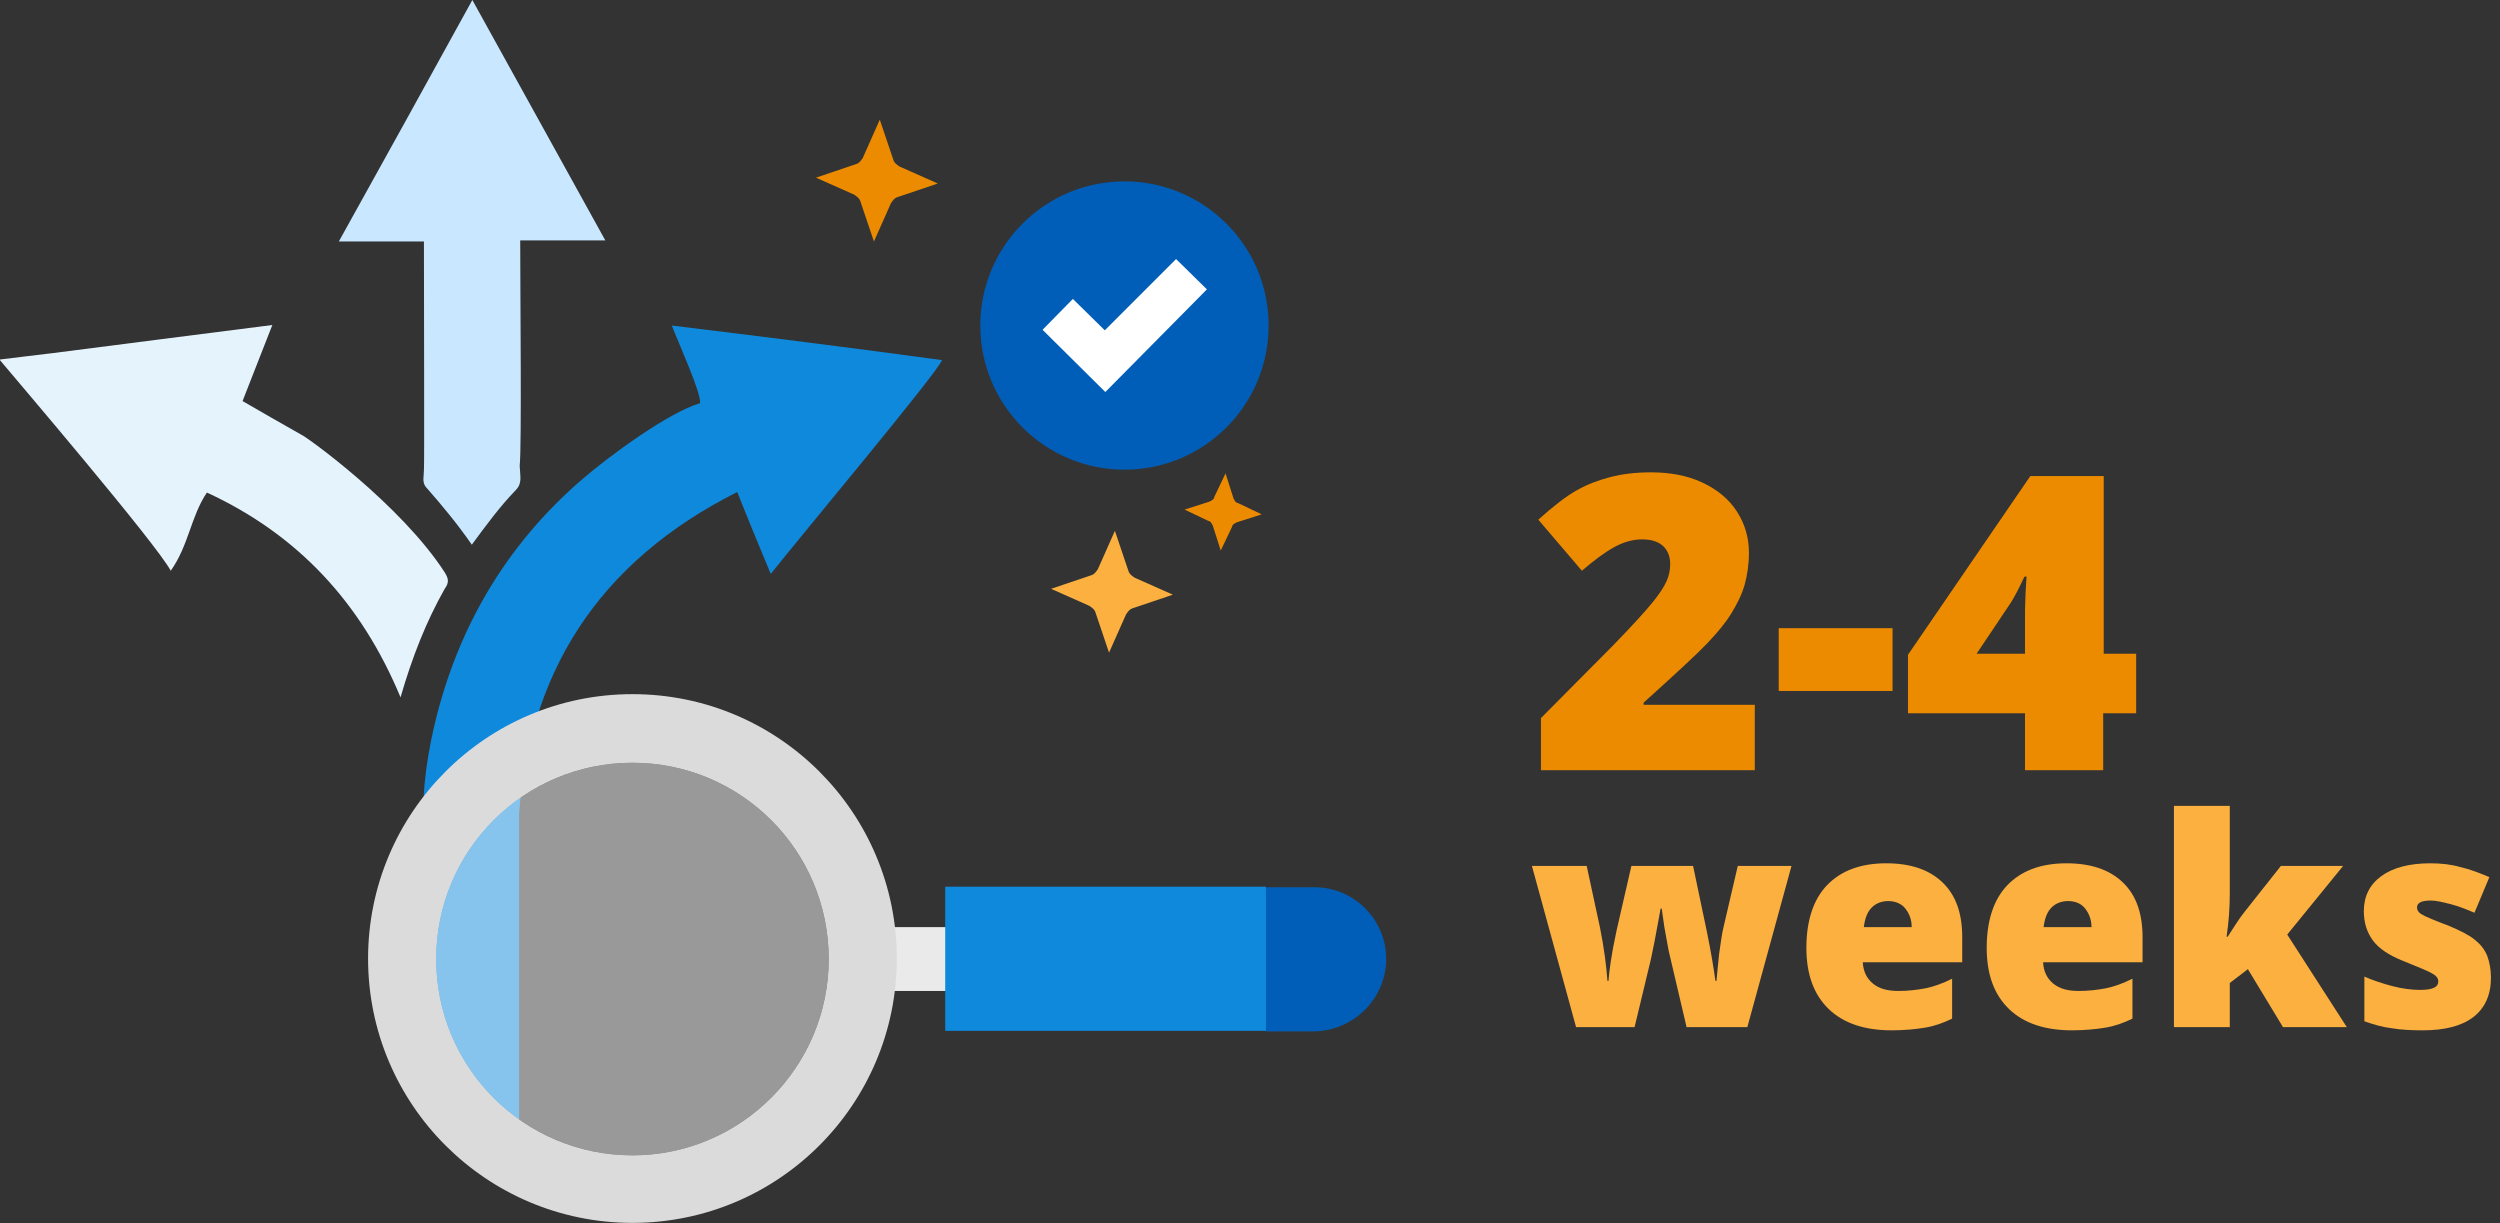
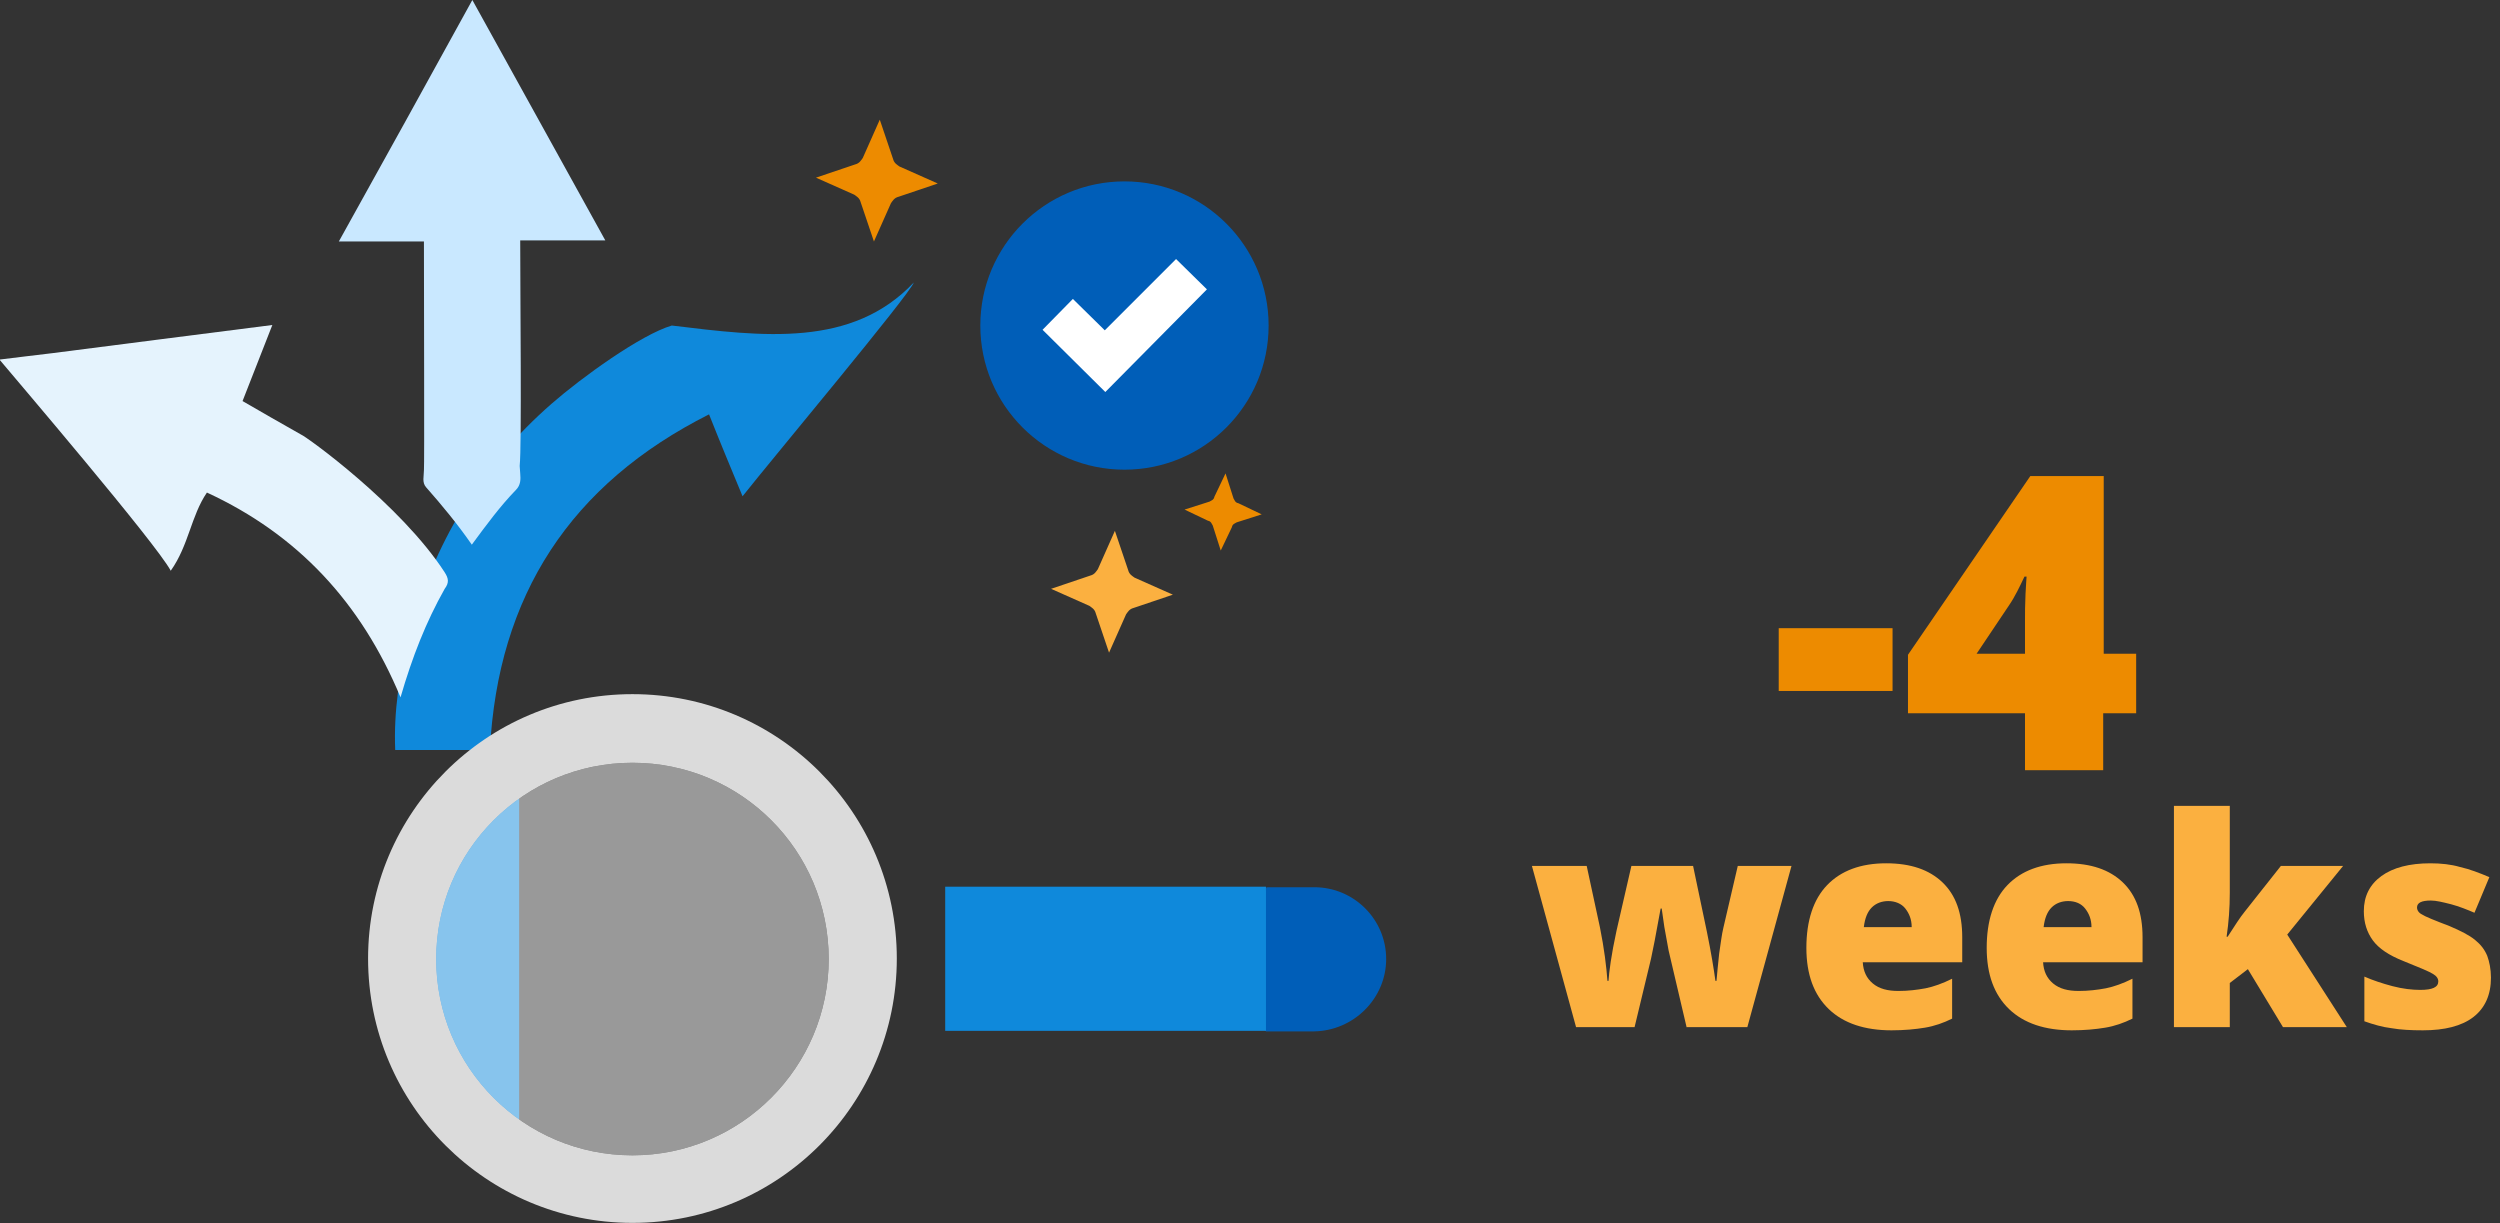
<svg xmlns="http://www.w3.org/2000/svg" version="1.1" id="Layer_1" x="0px" y="0px" viewBox="0 0 470 230" style="enable-background:new 0 0 470 230;" xml:space="preserve">
  <rect x="0" y="0" width="470" height="230" fill="#333333" stroke="none" />
  <style type="text/css">
	.st0{fill:#ED8B00;}
	.st1{fill:#FBB040;}
	.st2{fill:#9BD8F9;}
	.st3{fill:#FFFFFF;}
	.st4{fill:#C9E8FF;}
	.st5{fill:#005EB8;}
	.st6{fill:#0F89DB;}
	.st7{fill:#E5F3FD;}
	.st8{fill:#EAEAEA;stroke:#EAEAEA;stroke-width:3;stroke-miterlimit:10;}
	.st9{fill:#DBDBDB;}
	.st10{opacity:0.5;fill:#FFFFFF;}
	.st11{fill:#FBD2A0;}
	.st12{fill:#F9BB70;}
</style>
  <g>
-     <path class="st0" d="M329.8,144.8h-40.1V135l13.5-13.6c3.9-4,6.4-6.8,7.6-8.3c1.2-1.5,2-2.7,2.5-3.8c0.5-1.1,0.7-2.2,0.7-3.3   c0-1.4-0.5-2.6-1.4-3.4c-0.9-0.8-2.2-1.2-3.9-1.2c-1.7,0-3.5,0.5-5.3,1.5c-1.8,1-3.8,2.5-6,4.4l-8.2-9.6c2.8-2.5,5.2-4.4,7.2-5.5   c1.9-1.1,4-1.9,6.3-2.5s4.8-0.9,7.7-0.9c3.6,0,6.8,0.6,9.6,1.9c2.8,1.3,5,3.1,6.5,5.4c1.5,2.3,2.3,4.9,2.3,7.8c0,2.2-0.3,4.2-0.8,6   c-0.5,1.8-1.4,3.6-2.5,5.4c-1.1,1.8-2.6,3.6-4.5,5.6c-1.9,2-5.9,5.7-12,11.2v0.4h20.9V144.8z" />
    <path class="st0" d="M334.4,129.9v-11.8h21.4v11.8H334.4z" />
    <path class="st0" d="M401.5,134.1h-6.1v10.7h-14.7v-10.7h-22v-11l23-33.6h13.8v33.4h6.1V134.1z M380.7,122.9v-6.4   c0-1.2,0-2.8,0.1-4.9c0.1-2.1,0.2-3.1,0.2-3.2h-0.4c-0.9,1.9-1.8,3.8-2.9,5.4l-6.1,9.1H380.7z" />
    <path class="st1" d="M317.1,193.2l-3.4-14.5l-0.8-4.4l-0.5-3.5h-0.2c-0.9,5-1.5,8.1-1.8,9.4l-3.1,12.9h-11l-8.3-30.3h10.3l2.5,11.6   c0.8,4,1.2,7.3,1.4,10h0.2c0.1-1.6,0.5-4.8,1.5-9.4l2.8-12.2h11.6l2.6,12.4c0.8,3.9,1.3,7,1.6,9.2h0.2c0.1-1.4,0.3-3,0.5-5.1   c0.3-2,0.5-3.7,0.8-4.9l2.7-11.6h10.1l-8.3,30.3H317.1z" />
    <path class="st1" d="M355.6,193.7c-5,0-9-1.3-11.8-4c-2.8-2.7-4.2-6.5-4.2-11.5c0-5.1,1.3-9.1,3.9-11.8c2.6-2.7,6.3-4.1,11.1-4.1   c4.6,0,8.1,1.2,10.6,3.6c2.5,2.4,3.7,5.8,3.7,10.3v4.7h-18.7c0.1,1.7,0.7,3,1.9,4s2.8,1.4,4.8,1.4c1.8,0,3.5-0.2,5.1-0.5   c1.5-0.3,3.2-0.9,5-1.8v7.5c-1.6,0.8-3.3,1.4-5.1,1.7S358,193.7,355.6,193.7z M355,169.4c-1.2,0-2.3,0.4-3.1,1.2s-1.3,2-1.5,3.7h9   c0-1.5-0.5-2.6-1.2-3.5S356.3,169.4,355,169.4z" />
    <path class="st1" d="M389.5,193.7c-5,0-9-1.3-11.8-4c-2.8-2.7-4.2-6.5-4.2-11.5c0-5.1,1.3-9.1,3.9-11.8c2.6-2.7,6.3-4.1,11.1-4.1   c4.6,0,8.1,1.2,10.6,3.6c2.5,2.4,3.7,5.8,3.7,10.3v4.7h-18.7c0.1,1.7,0.7,3,1.9,4s2.8,1.4,4.8,1.4c1.8,0,3.5-0.2,5.1-0.5   c1.5-0.3,3.2-0.9,5-1.8v7.5c-1.6,0.8-3.3,1.4-5.1,1.7S391.9,193.7,389.5,193.7z M388.8,169.4c-1.2,0-2.3,0.4-3.1,1.2   s-1.3,2-1.5,3.7h9c0-1.5-0.5-2.6-1.2-3.5S390.2,169.4,388.8,169.4z" />
    <path class="st1" d="M418.8,176.1c1.3-2,2.3-3.6,3.2-4.7l6.8-8.6h11.7L430,175.7l11.2,17.4h-12l-6.6-10.9l-3.4,2.6v8.3h-10.5v-41.6   h10.5v16.4c0,2.8-0.2,5.5-0.6,8.2H418.8z" />
    <path class="st1" d="M468.3,183.8c0,3.2-1.1,5.7-3.3,7.4s-5.4,2.5-9.5,2.5c-2.2,0-4.2-0.1-5.9-0.4c-1.7-0.2-3.4-0.7-5.1-1.3v-8.4   c1.6,0.7,3.4,1.3,5.3,1.8c1.9,0.5,3.7,0.7,5.2,0.7c2.3,0,3.4-0.5,3.4-1.6c0-0.5-0.3-1-1-1.4c-0.6-0.4-2.5-1.2-5.5-2.4   c-2.8-1.1-4.7-2.4-5.8-3.9c-1.1-1.5-1.7-3.3-1.7-5.5c0-2.8,1.1-5,3.3-6.6c2.2-1.6,5.3-2.4,9.2-2.4c2,0,3.9,0.2,5.6,0.7   c1.8,0.4,3.6,1.1,5.5,1.9l-2.8,6.7c-1.4-0.6-2.9-1.2-4.4-1.6c-1.6-0.4-2.8-0.7-3.8-0.7c-1.7,0-2.6,0.4-2.6,1.3c0,0.5,0.3,1,0.9,1.3   c0.6,0.4,2.3,1.1,5.2,2.2c2.1,0.9,3.7,1.7,4.8,2.6s1.8,1.8,2.3,3C468,180.8,468.3,182.2,468.3,183.8z" />
  </g>
  <g>
    <g>
      <g>
        <circle class="st5" cx="211.4" cy="61.2" r="27.1" />
        <polygon class="st3" points="207.8,73.7 196,62 201.7,56.2 207.7,62.1 221.1,48.7 226.9,54.4    " />
      </g>
-       <path class="st6" d="M126.3,61.2c1.3,3.4,5.6,12.8,5.3,14.6c-5.8,1.7-17,9.8-22.6,14.7c-13.4,11.7-22.3,26.4-26.8,43.7    c-1.8,7-2.9,14.1-2.6,21.4c6.1,0,12,0,17.8,0c1.5-29.1,15.2-50,41.2-63.1c2.1,5.3,4.1,10.1,6.3,15.4c5.7-7.2,31.4-37.9,32.2-40.2    C160.2,65.4,143.5,63.3,126.3,61.2z" />
+       <path class="st6" d="M126.3,61.2c-5.8,1.7-17,9.8-22.6,14.7c-13.4,11.7-22.3,26.4-26.8,43.7    c-1.8,7-2.9,14.1-2.6,21.4c6.1,0,12,0,17.8,0c1.5-29.1,15.2-50,41.2-63.1c2.1,5.3,4.1,10.1,6.3,15.4c5.7-7.2,31.4-37.9,32.2-40.2    C160.2,65.4,143.5,63.3,126.3,61.2z" />
      <path class="st4" d="M79.7,88.4c0,1.1-0.4,2.3,0.4,3.2c3,3.4,5.9,6.9,8.6,10.8c2.8-3.8,5.3-7.2,8.3-10.3c0.9-0.9,0.9-2,0.8-3.1    c0-0.5-0.1-0.9-0.1-1.4c0.4-3.8,0.1-32.3,0.1-42.4c5.5,0,10.6,0,16,0c-8.4-15.2-16.6-30-25-45.2c-8.4,15.3-16.6,30.1-25.1,45.4    c5.7,0,10.7,0,16,0C79.7,55.6,79.8,87.9,79.7,88.4z" />
      <path class="st7" d="M83.6,107.6c-8.2-12.7-26.1-25.6-27-25.9c-1.9-1.1-3.9-2.2-5.8-3.3c-1.7-1-3.3-1.9-5.2-3    c1.8-4.6,3.6-9.2,5.6-14.3c-5.4,0.7-36.9,4.7-41.4,5.3c-3.1,0.4-6.1,0.7-9.9,1.2c2.5,3,29.5,34.6,32.2,39.7    c3.4-4.8,3.8-10.3,6.8-14.7c17.1,7.9,29,20.7,36.4,38.5c2.2-7.6,4.8-14.2,8.3-20.4C84.5,109.5,84.3,108.7,83.6,107.6z" />
      <polygon class="st6" points="97.6,217.2 79.6,205.2 79.6,149.9 97.6,149.9   " />
      <path class="st0" d="M176.3,34.5l-7.4,2.5c-0.8,0.2-1.1,0.8-1.4,1.2l-3.2,7.2l-2.5-7.4c-0.2-0.8-0.8-1.1-1.2-1.4l-7.2-3.2l7.4-2.5    c0.8-0.2,1.1-0.8,1.4-1.2l3.2-7.2l2.5,7.4c0.2,0.8,0.8,1.1,1.2,1.4L176.3,34.5z" />
      <path class="st1" d="M220.5,111.8l-7.4,2.5c-0.8,0.2-1.1,0.8-1.4,1.2l-3.2,7.2l-2.5-7.4c-0.2-0.8-0.8-1.1-1.2-1.4l-7.2-3.2    l7.4-2.5c0.8-0.2,1.1-0.8,1.4-1.2l3.2-7.2l2.5,7.4c0.2,0.8,0.8,1.1,1.2,1.4L220.5,111.8z" />
      <path class="st0" d="M237.2,96.7l-4.7,1.5c-0.3,0.2-0.8,0.3-0.9,0.9l-2.1,4.4l-1.5-4.7c-0.2-0.3-0.3-0.8-0.9-0.9l-4.4-2.1l4.7-1.5    c0.3-0.2,0.8-0.3,0.9-0.9l2.1-4.4l1.5,4.7c0.2,0.3,0.3,0.8,0.9,0.9L237.2,96.7z" />
    </g>
    <g>
-       <polygon class="st8" points="186.7,175.8 159.6,175.8 159.6,180.3 159.6,180.3 159.6,184.8 186.7,184.8 186.7,183.3 186.7,183.3       " />
      <path class="st5" d="M260.6,180.3c0-7.5-6.1-13.5-13.5-13.5h-9l-5.4,13.5H229l2.3,3.4l-2.3,5.6l5-1.4l4,6h9    C254.5,193.8,260.6,187.7,260.6,180.3L260.6,180.3z" />
      <polygon class="st6" points="238,180.3 238,180.3 238,166.7 177.7,166.7 177.7,180.3 177.7,180.3 177.7,180.3 177.7,193.8     238,193.8 238,180.3   " />
      <g>
        <path class="st9" d="M118.9,130.5c-27.5,0-49.7,22.3-49.7,49.7c0,27.5,22.3,49.7,49.7,49.7c27.5,0,49.7-22.3,49.7-49.7     C168.6,152.8,146.4,130.5,118.9,130.5z M118.9,217.2L118.9,217.2L118.9,217.2c-20.4,0-36.9-16.5-36.9-36.9l0,0v0     c0-20.4,16.5-36.9,36.9-36.9c20.4,0,36.9,16.5,36.9,36.9l0,0h0C155.8,200.6,139.3,217.2,118.9,217.2z" />
      </g>
      <path class="st10" d="M155.8,180.3c0-20.4-16.5-36.9-36.9-36.9c-20.4,0-36.9,16.5-36.9,36.9v0l0,0c0,20.4,16.5,36.9,36.9,36.9    C139.3,217.2,155.8,200.6,155.8,180.3L155.8,180.3L155.8,180.3z" />
    </g>
  </g>
</svg>